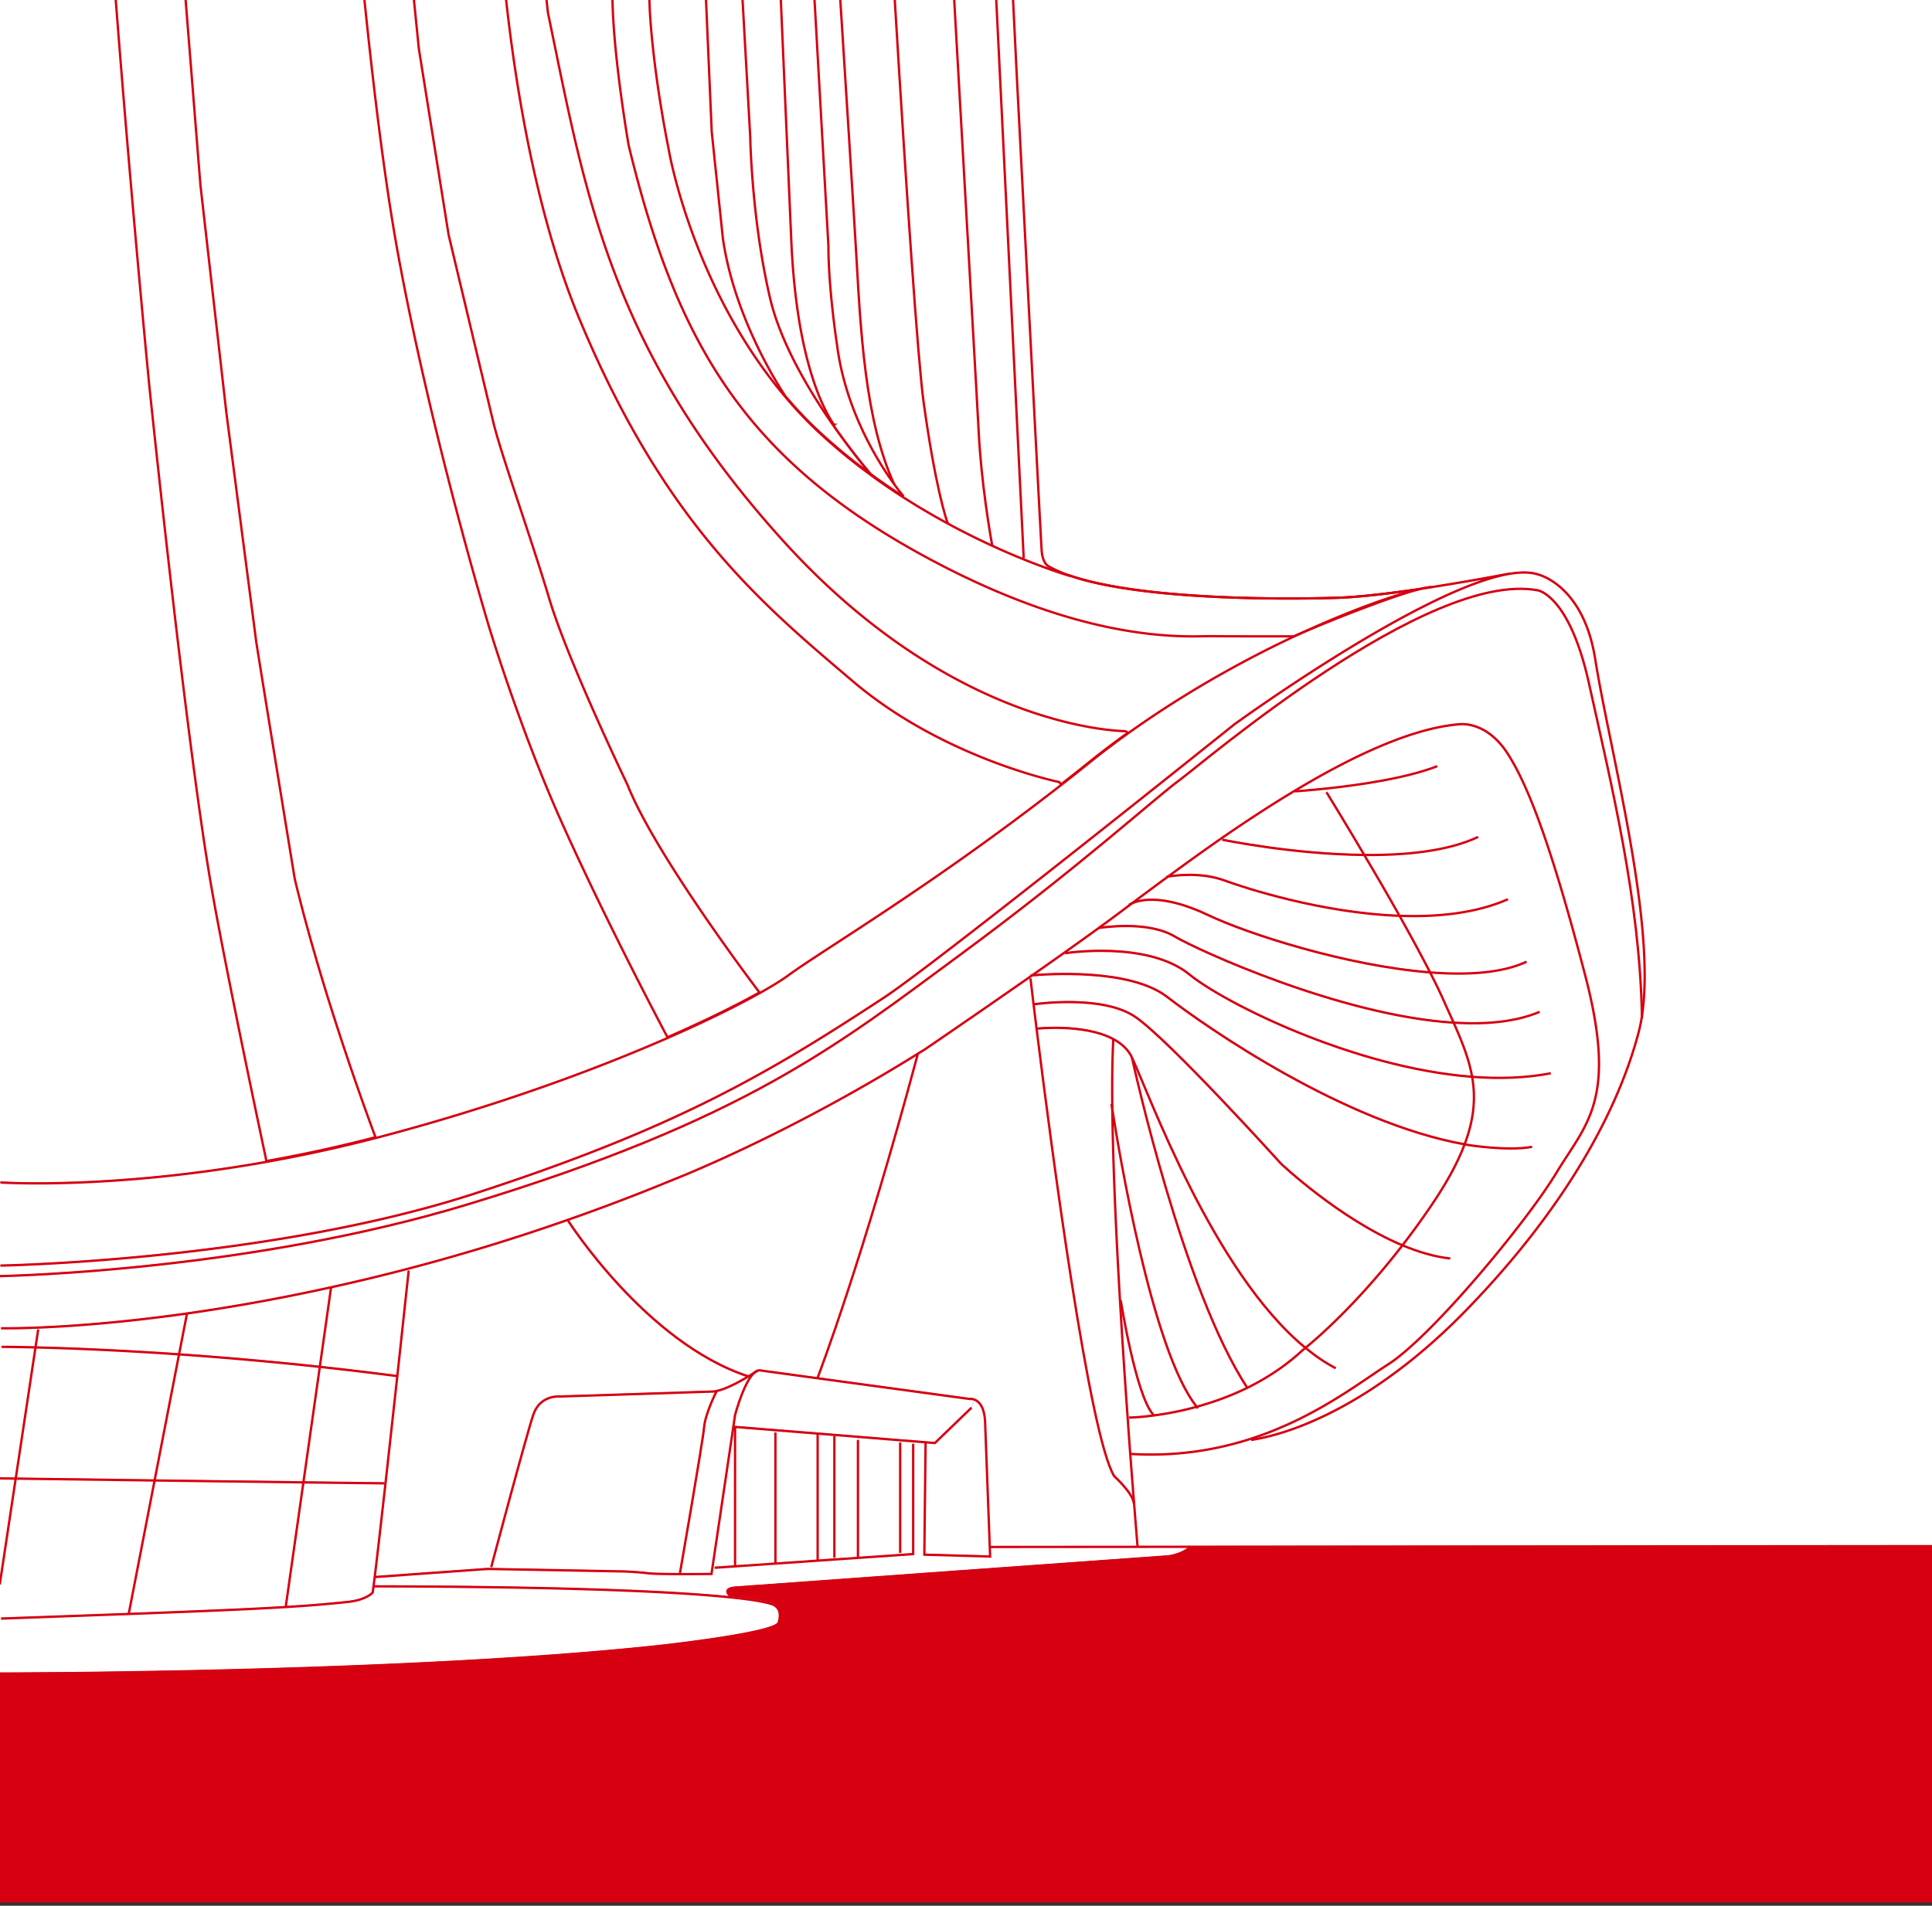
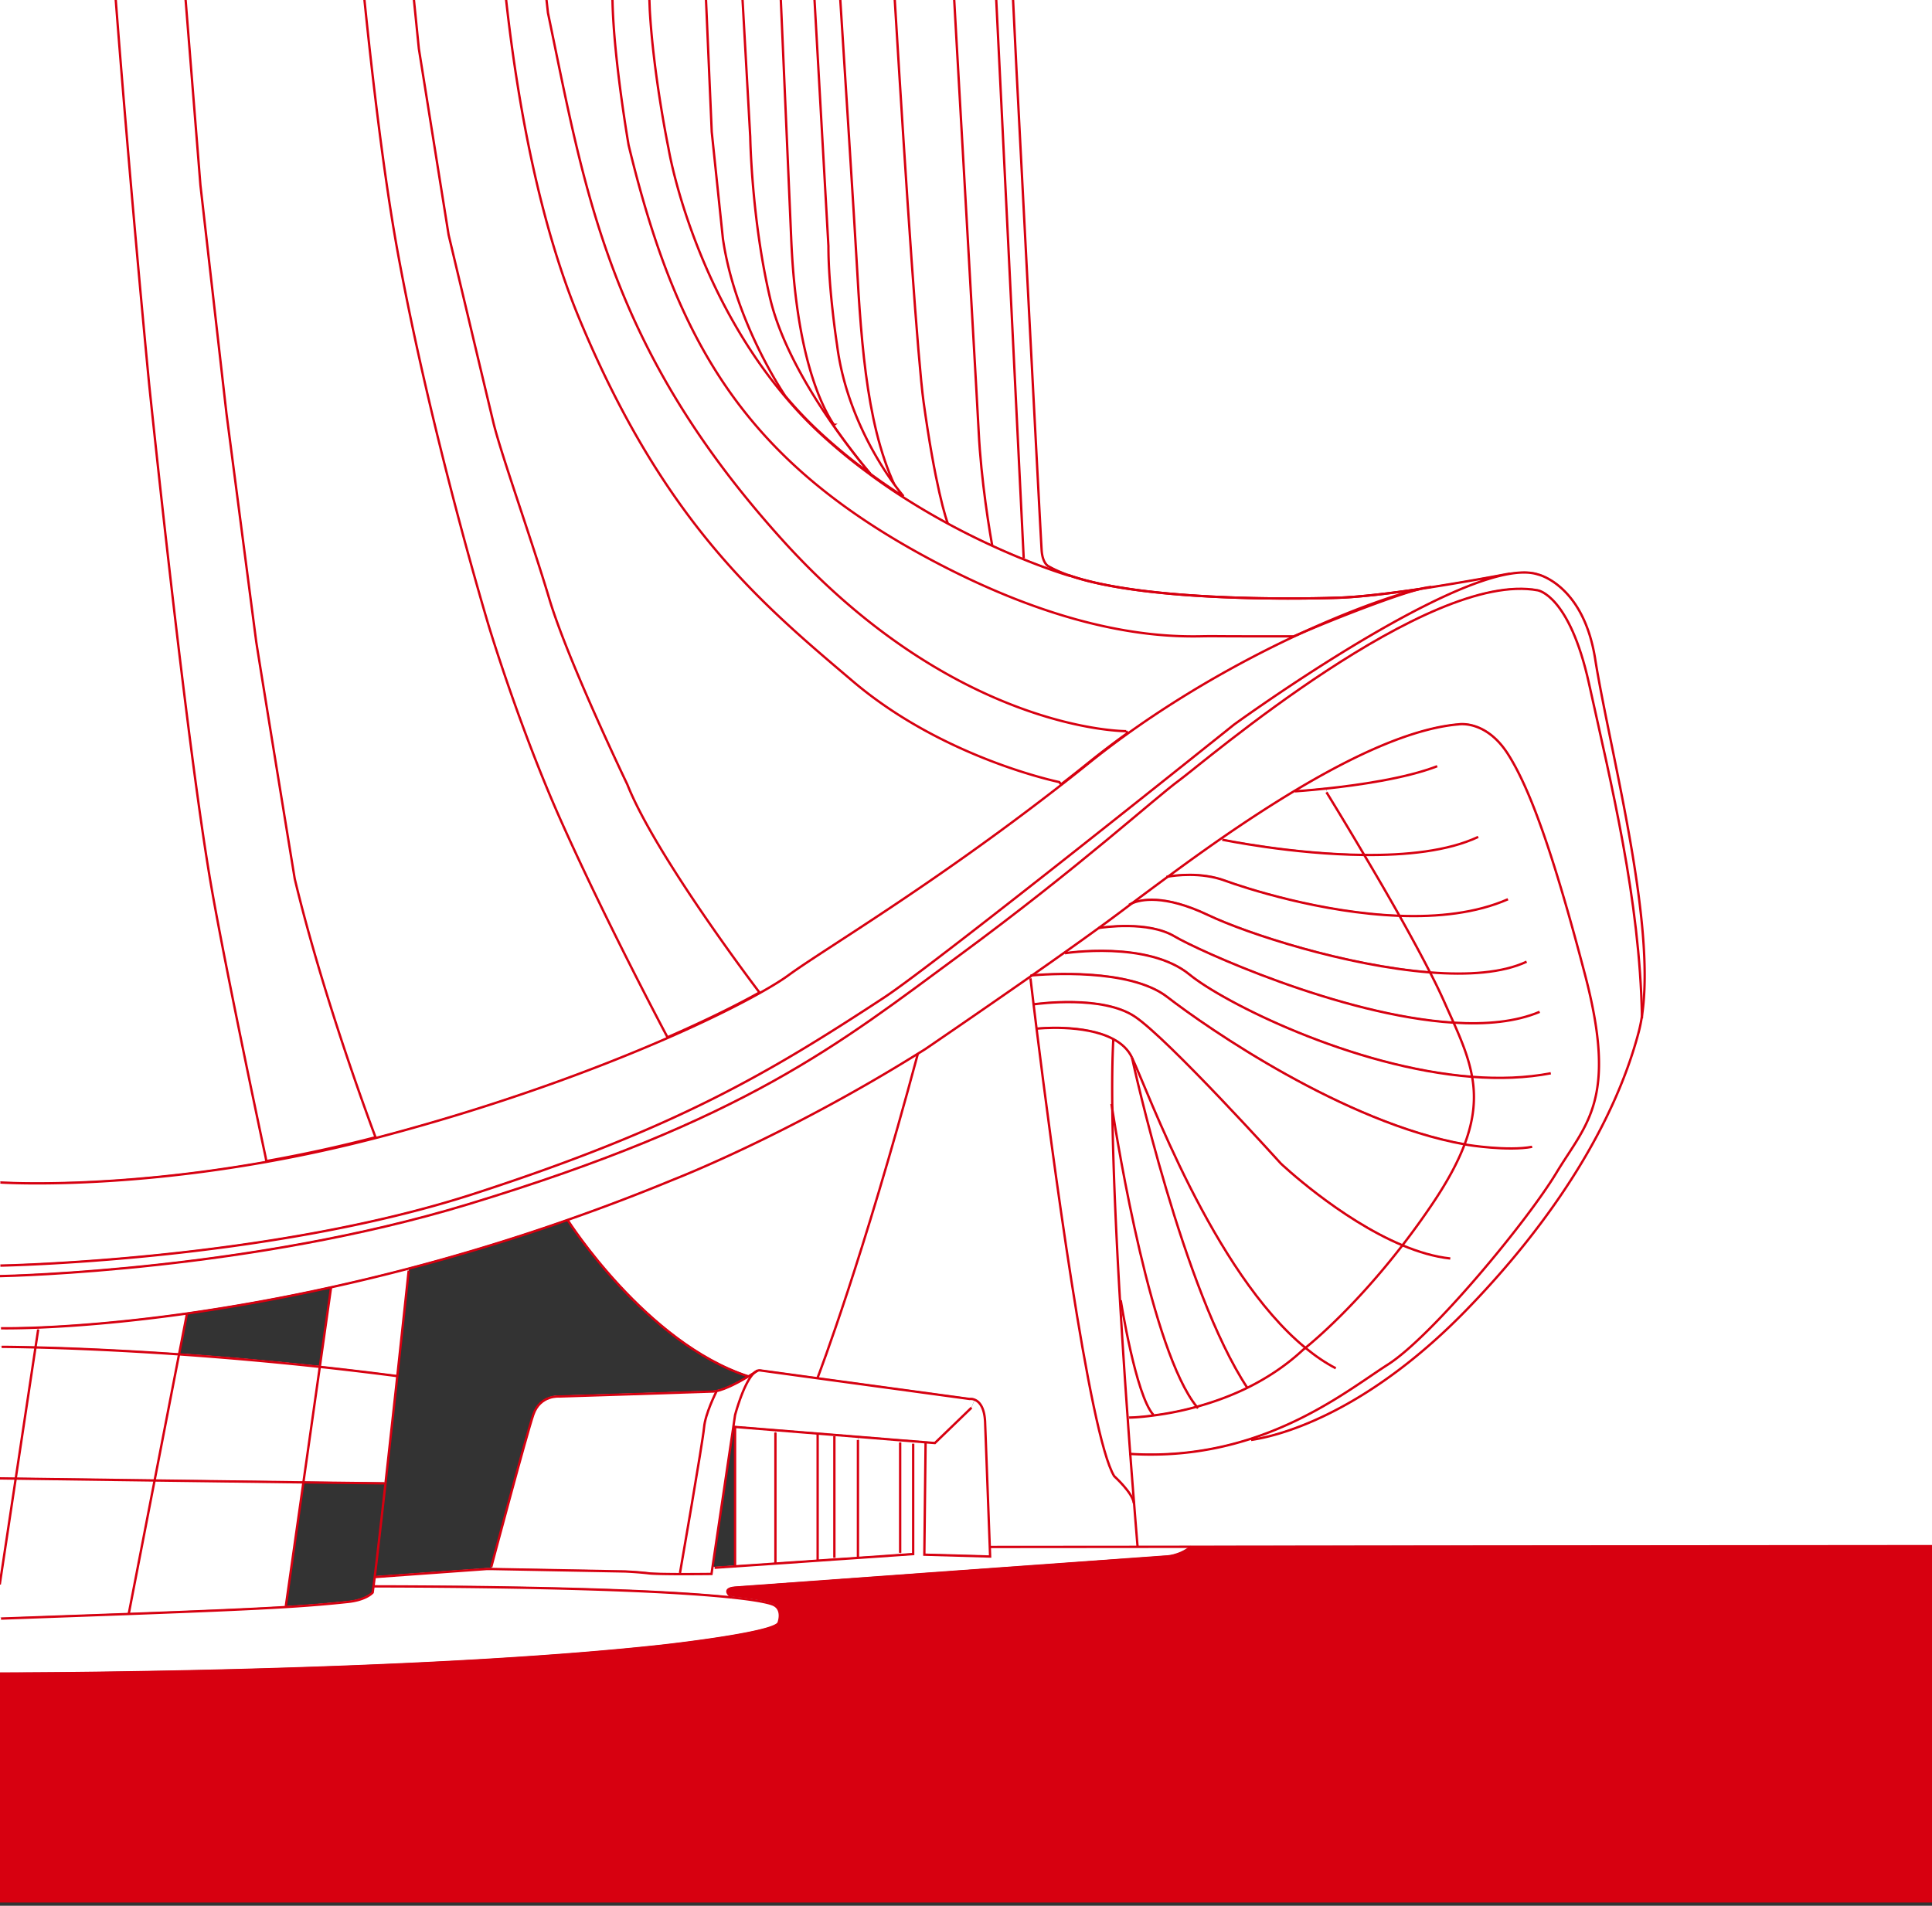
<svg xmlns="http://www.w3.org/2000/svg" fill="none" viewBox="0 0 375 370">
  <rect x="0" y="0" width="375" height="370" fill="#333333" stroke="none" />
  <g clip-path="url(#a)">
    <path fill="#D70010" d="M406.93 299.986v69.386H0v-44.627h.055s78.237.054 128.094-5.361c0 0 22.046-2.407 23.008-4.464 0 0 1.084-2.768-1.203-3.611-.81-.295-2.845-.798-7.845-1.324-.35-.273-2.111-1.706.624-1.925 3.02-.241 83.598-6.028 83.598-6.028s2.495 0 4.891-1.893l175.719-.153h-.011Z" />
    <path fill="#fff" d="M231.211 300.139h-10.372v-.153s-.263-3.118-.668-8.304c-.218-2.692-.47-5.93-.744-9.574 8.906.547 16.674-.765 23.381-2.932l.076.219c8.49-1.269 24.387-7.352 41.728-25.175 17.352-17.833 28.906-36.618 33.49-53.959a29.14 29.14 0 0 0 .646-3.173c2.8-18.304-6.28-51.706-9.081-69.343-2.287-14.387-11.083-16.378-11.083-16.378-1.619-.536-3.742-.492-6.226 0v-.044a472.817 472.817 0 0 1-16.586 2.834c-.022 0-.043 0-.054.011-5.711.842-11.707 1.575-16.04 1.718-10.098.328-38.227.503-52.154-4.355-1.521-.536-2.889-1.138-4.026-1.794 0 0-1.094-.536-1.269-3.063-.186-2.539-4.88-93.227-4.88-93.227l-6.86-140.566-6.685-128.095-8.676-196.397-4.485-93.226H406.93v844.823l-175.719.153Z" />
    <path fill="#fff" d="M309.667 127.745c2.801 17.636 11.882 51.039 9.081 69.342-.427-22.614-5.952-44.988-10.284-64.583-3.797-17.166-9.935-18.063-9.935-18.063-21.323-3.983-64.867 33.424-69.561 36.859-4.694 3.425-19.332 16.794-42.636 33.96-23.315 17.166-41.378 31.98-95.578 48.424C48.74 246.43 2.659 247.535 0 247.59v-2.046h.12s51.805-.897 92.023-13.971c39.266-12.768 57.089-23.37 79.496-38.063 10.109-6.63 67.931-52.997 67.931-52.997s35.284-25.678 52.789-29.146c2.483-.493 4.606-.537 6.225 0 0 0 8.796 1.991 11.083 16.378Z" />
    <path fill="#fff" d="M36.345 254.844c-12.779 1.805-22.713 2.484-28.894 2.735-4.672.186-7.21.132-7.21.132H0V247.59c2.659-.054 48.741-1.159 90.754-13.905 54.2-16.444 72.263-31.258 95.578-48.424 23.304-17.166 37.943-30.536 42.636-33.96 4.694-3.436 48.238-40.842 69.561-36.86 0 0 6.138.898 9.935 18.064 4.332 19.594 9.857 41.968 10.284 64.583a28.905 28.905 0 0 1-.646 3.173c-4.584 17.341-16.137 36.126-33.489 53.959-17.341 17.823-33.238 23.906-41.728 25.175l-.077-.219c12.396-4.004 21.138-10.919 26.63-14.42 8.49-5.415 26.925-27.647 32.702-37.22 5.777-9.573 11.925-14.092 5.602-38.304-6.324-24.211-10.843-36.487-15-42.997-4.278-6.696-9.573-5.776-9.573-5.776-9.169.776-20.667 6.203-31.849 12.921-4.869 2.921-9.682 6.094-14.212 9.223a425.533 425.533 0 0 0-10.339 7.417c0 .011 0 .011-.022 0-2.527 1.86-4.858 3.6-6.936 5.154h-.022a398.158 398.158 0 0 1-5.274 3.938l-1.203.876a657.544 657.544 0 0 1-6.652 4.77 870.286 870.286 0 0 1-6.291 4.431c-.153.12-.317.229-.47.339-10.383 7.254-20.241 13.971-20.241 13.971-.481.307-.963.602-1.444.897-25.744 16.039-47.341 24.398-47.341 24.398a392.425 392.425 0 0 1-20.623 7.867 396.837 396.837 0 0 1-30.951 9.474 385.488 385.488 0 0 1-14.978 3.611 373.777 373.777 0 0 1-27.965 5.087l-.01.011Z" />
    <path fill="#fff" d="M232.337 272.951c3.064-.843 6.433-2.024 9.814-3.676 3.72-1.838 7.462-4.245 10.842-7.407 0 0 .153-.12.438-.35 1.904-1.543 9.803-8.228 18.829-19.912a148.095 148.095 0 0 0 5.853-8.107c2.943-4.366 4.946-8.129 6.215-11.499 1.892-5.022 2.155-9.158 1.455-13.107-.613-3.49-1.959-6.838-3.589-10.514-.612-1.368-1.258-2.779-1.914-4.267a105.62 105.62 0 0 0-2.67-5.503c-1.718-3.381-3.785-7.167-5.919-10.974a548.193 548.193 0 0 0-6.849-11.816c-4.103-6.958-7.33-12.177-7.33-12.177l-.088-.711c-3.588.383-6.05.536-6.05.536l-.055-.088c11.182-6.717 22.681-12.144 31.849-12.921 0 0 5.295-.919 9.573 5.777 4.158 6.51 8.676 18.785 15 42.997s.175 28.731-5.602 38.304-24.212 31.805-32.702 37.22c-5.492 3.501-14.234 10.416-26.63 14.42-6.706 2.166-14.474 3.479-23.38 2.932-.164-2.21-.339-4.562-.503-7.035l.284-.021s1.806-.011 4.716-.405a60.083 60.083 0 0 0 8.413-1.696ZM256.265 121.115c8.49-3.709 15.438-6.039 19.453-6.947 0-.011.033-.011.055-.011a466.918 466.918 0 0 0 16.575-2.834v.044c-17.494 3.468-52.778 29.146-52.778 29.146s-57.822 46.367-67.931 52.997c-22.407 14.694-40.23 25.295-79.496 38.063C51.925 244.647.12 245.544.12 245.544H0v-16.137h.12s21.16 1.433 51.575-3.983a277.706 277.706 0 0 0 21.192-4.628c.394-.098.788-.196 1.182-.306 22.516-5.952 41.564-13.019 55.48-19.102 7.539-3.294 13.578-6.302 17.856-8.698 2.527-1.412 4.442-2.604 5.678-3.512 6.75-4.957 27.571-17.177 52.866-36.893a329.757 329.757 0 0 0 5.437-4.299 170.155 170.155 0 0 1 7.473-5.679c13.008-9.332 26.476-16.411 37.406-21.192Z" />
    <path fill="#fff" d="M285.783 208.893c.7 3.949.437 8.085-1.455 13.107-23.326-4.191-49.836-22.517-57.713-28.611-7.341-5.678-23.807-4.409-26.247-4.19a870.286 870.286 0 0 0 6.291-4.431l.088.131s16.083-2.527 24.212 4.158c6.444 5.295 31.564 18.052 54.824 19.836Z" />
    <path fill="#fff" d="M282.194 198.379c1.63 3.676 2.976 7.024 3.589 10.514-23.26-1.783-48.38-14.54-54.824-19.835-8.129-6.685-24.212-4.158-24.212-4.158l-.088-.131a631.577 631.577 0 0 0 6.652-4.77c.81-.121 9.584-1.445 14.748 1.652 4.223 2.527 32.111 15.361 54.135 16.728Z" />
    <path fill="#fff" d="M280.28 194.112c.656 1.488 1.302 2.9 1.915 4.267-22.024-1.367-49.912-14.201-54.135-16.728-5.164-3.096-13.939-1.773-14.748-1.652.404-.296.809-.591 1.203-.876a390.058 390.058 0 0 0 5.273-3.938h.022c1.532-.668 6.072-1.816 14.759 2.319 7.571 3.611 26.849 9.858 43.041 11.116a104.82 104.82 0 0 1 2.67 5.503v-.011ZM284.328 222c-1.269 3.37-3.271 7.133-6.214 11.498a148.282 148.282 0 0 1-5.853 8.108c-12.287-5.143-23.599-15.875-23.599-15.875s-21.86-24.212-28.37-28.545c-6.236-4.157-18.621-2.505-19.628-2.363-.382-3.195-.601-5.044-.601-5.044l-.175-.24c.153-.11.317-.219.47-.34 2.44-.218 18.906-1.488 26.247 4.191 7.877 6.094 34.387 24.419 57.712 28.61h.011Z" />
    <path fill="#fff" d="M271.692 177.635c2.133 3.808 4.201 7.593 5.919 10.974-16.193-1.258-35.47-7.506-43.041-11.116-8.687-4.136-13.228-2.987-14.759-2.32 2.078-1.553 4.409-3.293 6.936-5.153.011.011.022.011.022 0 1.335-.229 6.389-.93 11.05.788 3.654 1.346 18.665 6.28 33.873 6.827Z" />
    <path fill="#fff" d="M264.842 165.819a546.442 546.442 0 0 1 6.849 11.816c-15.207-.547-30.218-5.481-33.872-6.827-4.661-1.718-9.716-1.017-11.05-.788a421.652 421.652 0 0 1 10.339-7.417l.175.251s13.544 2.834 27.559 2.965ZM216.145 201.573c-5.634-3.03-14.824-2.035-14.824-2.035h-.077c-.219-1.783-.416-3.37-.58-4.715 1.007-.142 13.392-1.795 19.628 2.363 6.51 4.332 28.369 28.544 28.369 28.544s11.313 10.733 23.599 15.875c-9.026 11.685-16.925 18.37-18.829 19.913-17.986-14.759-30.524-49.737-33.664-56.345-.011-.022-.011-.033-.011-.033-.744-1.576-2.035-2.724-3.611-3.567Z" />
    <path fill="#fff" d="M257.513 153.641s3.227 5.219 7.33 12.177c-14.015-.131-27.56-2.965-27.56-2.965l-.175-.251c4.53-3.129 9.344-6.302 14.212-9.223l.055.087s2.462-.153 6.05-.536l.088.711ZM252.819 118.347l3.446 2.768c-10.93 4.781-24.398 11.86-37.406 21.193l-.252-.351s-32.997.241-66.727-37.1c-33.72-37.33-38.304-67.69-45.525-102.372 0 0-3.14-28.195-3.381-32.768-.229-4.42-18.468-482.509-19.682-514.554h12.735L118.882.067c.241 11.323 3.129 27.953 3.129 27.953 9.158 37.812 22.166 60.459 56.848 79.496 34.694 19.026 60.765 14.693 60.765 14.693l13.195-3.862ZM253.432 261.518c-.284.23-.437.35-.437.35-3.381 3.162-7.123 5.569-10.843 7.407-12.439-18.862-22.089-62.734-22.384-64.102 3.14 6.608 15.678 41.586 33.664 56.345Z" />
    <path fill="#fff" d="M242.151 269.275c-3.38 1.652-6.75 2.834-9.814 3.676-8.763-10.82-15.295-50.699-16.389-57.723-.066-5.23-.011-9.891.197-13.654 1.575.842 2.867 1.991 3.61 3.566 0 0 0 .011.011.033.296 1.368 9.946 45.24 22.385 64.102Z" />
    <path fill="#fff" d="M232.337 272.951a59.794 59.794 0 0 1-8.413 1.696v-.131c-3.446-3.797-6.335-22.221-6.335-22.221h-.153c-.755-12.844-1.356-26.192-1.488-37.067 1.094 7.024 7.626 46.903 16.389 57.723ZM142.722 303.935l7.844-.536 8.184-.569 3.271-.23 4.552-.306 8.227-.569 2.495-.175v-21.433l.032-.46 2.386.197v.142l-.252 21.674 12.768.361-.066-1.86h.131l28.545-.022h10.372c-2.396 1.882-4.891 1.882-4.891 1.882s-80.579 5.788-83.598 6.028c-2.735.219-.974 1.653-.624 1.926-9.288-.996-28.774-2.09-69.474-2.166h-.076l.23-1.805 21.772-1.565h.831l26.028.481s2.648.121 4.573.361c.876.11 3.48.143 6.051.154 3.074 0 6.116-.033 6.116-.033l.186-1.269.415.065 3.972-.273Z" />
    <path fill="#fff" d="M223.913 274.515v.132c-2.899.394-4.704.405-4.704.405l-.285.021a1651.204 1651.204 0 0 1-1.487-22.767h.153s2.888 18.413 6.323 22.209ZM200.664 194.823c.164 1.346.361 2.932.58 4.726 2.855 22.954 10.218 79.025 15.076 86.892 0 0 3.611 3.249 3.797 5.24h.054c.405 5.186.668 8.304.668 8.304v.165l-28.545.021h-.131l-.897-23.916c-.066-3.228-1.171-4.311-2.024-4.661-.536-.23-.985-.153-.985-.153l-29.551-4.026c.46-1.193 8.775-22.965 19.496-62.997.482-.306.963-.602 1.445-.908 0 0 9.857-6.718 20.24-13.971l.175.24s.219 1.849.602 5.044Z" />
    <path fill="#fff" d="M219.428 282.108c.273 3.643.525 6.882.744 9.573h-.055c-.186-1.991-3.797-5.241-3.797-5.241-4.857-7.866-12.22-63.937-15.076-86.891h.077s9.19-1.007 14.824 2.024c-.207 3.764-.262 8.424-.196 13.654.131 10.875.733 24.223 1.487 37.078.471 8.02.985 15.853 1.488 22.768.165 2.473.34 4.825.504 7.035ZM207.524 111.531l-.021.066c-.613-.175-15.81-4.683-32.319-15.306l.065-.099s-10.601-12.286-12.768-29.146c0 0-1.685-10.842-1.685-19.278l-6.63-117.438-18.905-475.167h35.382l4.486 93.226 8.676 196.397 6.685 128.095 6.86 140.566s4.693 90.688 4.879 93.227c.175 2.527 1.269 3.063 1.269 3.063 1.138.656 2.506 1.258 4.026 1.794Z" />
    <path fill="#fff" d="m205.599 151.837.35.449c-25.295 19.715-46.115 31.936-52.865 36.892-1.237.908-3.151 2.1-5.679 3.512l-.098-.143s-20-26.257-25.536-40.229c0 0-11.608-24.146-15.175-36.137-3.38-11.324-9.398-28.183-10.842-34.2-1.444-6.03-8.676-36.379-8.676-36.379L81.301 9.465 77.44-28.84l-2.407-40.229-3.85-120.928-13.206-354.841h17.319L96.17-29.736s.722 54.2 16.269 91.596c16.597 39.956 35.59 55.525 53.172 70.47 17.592 14.934 39.988 19.507 39.988 19.507ZM192.163 300.172l.066 1.86-12.768-.361.241-21.674v-.142l1.805.142 7.111-6.871.624-1.532c.853.351 1.958 1.434 2.024 4.661l.897 23.917Z" />
    <path fill="#fff" d="m158.706 267.415 29.551 4.027s.449-.077.985.153l-.624 1.531-7.111 6.871-1.795-.142-2.385-.197-2.527-.197-8.184-.667-4.595-.372-3.271-.263-8.162-.656-7.866-.635-.328-.055.328-2.242s1.707-6.466 3.752-8.239c.219-.142.383-.251.504-.328 0-.011.022-.022.033-.022a1.14 1.14 0 0 1 .656-.076l11.039 1.509Z" />
    <path fill="#fff" d="M147.011 265.982s-.022 0-.033.021a1.876 1.876 0 0 0-.503.329c-.306.197-.722.448-1.193.744l-.021-.033c-19.88-6.499-35-30.295-35-30.295l-.022-.077a391.533 391.533 0 0 0 20.624-7.866s21.597-8.359 47.34-24.398c-10.722 40.043-19.037 61.815-19.496 63.008l-11.039-1.51c-.219-.044-.438 0-.657.077ZM177.328 279.658l-.033.459v21.433l-2.495.175-.032-.415v-21.433l.032-.416 2.528.197Z" />
    <path fill="#fff" d="m174.801 279.46-.033.416v21.433l.033.416-8.228.569v-22.899l.044-.602 8.184.667Z" />
    <path fill="#fff" d="m166.617 278.793-.044.602v22.899l-4.551.306-.022-.328v-23.599l.022-.252 4.595.372Z" />
    <path fill="#fff" d="m162 302.272.022.328-3.271.23V278.159l3.271.262-.022.252v23.599ZM161.869 82.473l-.142.098c-4.694-6.728-10.219-15.995-12.254-24.682-3.61-15.416-3.851-31.324-3.851-31.324l-8.074-143.936-17.21-427.466h7.505l25.722 590.92c.908 22.768 5.875 32.79 8.304 36.39Z" />
    <path fill="#fff" d="M158.751 278.192v24.638l-8.183.569-.011-.153v-25.295l.032-.448 8.162.656v.033ZM142.109 309.986c5 .525 7.035 1.028 7.845 1.324 2.287.842 1.203 3.61 1.203 3.61-.962 2.057-23.008 4.464-23.008 4.464C78.292 324.8.055 324.745.055 324.745H0v-10.667h.24c9.727-.35 17.878-.646 24.803-.898 14.595-.547 23.709-.929 30.492-1.345 4.869-.296 8.534-.613 12.155-1.007 3.49-.383 4.694-1.805 4.694-1.805.044-.317.099-.722.164-1.214h.077c40.699.087 60.185 1.181 69.474 2.177h.01Z" />
    <path fill="#fff" d="m150.589 277.502-.033.448v25.295l.011.154-7.844.536v-27.068l7.866.635ZM140.315 46.324c2.221 15.295 10.766 28.556 12.111 30.569-16.072-18.96-21.641-42.232-22.713-48.391 0 0-2.888-13.972-3.61-26.74l-20.624-546.599h7.922l24.748 570.44 2.166 20.721Z" />
    <path fill="#fff" d="m139.101 270.008-.022-.098c1.86-.372 4.475-1.795 6.203-2.834.471-.295.887-.547 1.193-.744-2.046 1.772-3.753 8.238-3.753 8.238l-.328 2.243-4.059 27.33-.186 1.269s-3.041.033-6.116.033v-.219s4.431-25.47 4.672-28.238c.23-2.691 2.276-6.728 2.396-6.98Z" />
-     <path fill="#fff" d="m145.26 267.043.022.033c-1.729 1.04-4.344 2.462-6.204 2.834-.24.055-.47.076-.689.087-2.888.121-29.748.963-29.748.963s-3.731-.361-5.065 3.49c-1.324 3.862-8.184 29.639-8.184 29.639v.372l-.843-.011-21.772 1.564c.493-3.971 1.248-10.678 2.09-18.172.755-6.762 1.565-14.179 2.298-20.842 1.225-11.346 2.21-20.492 2.21-20.492l-.088-.361a397.22 397.22 0 0 0 30.951-9.475l.022.076s15.12 23.797 35 30.295ZM142.722 276.868v27.068l-3.971.273-.416-.066 4.059-27.33.328.055Z" />
    <path fill="#fff" d="m139.078 269.909.022.099c-.12.251-2.166 4.288-2.396 6.98-.241 2.768-4.672 28.238-4.672 28.238v.219c-2.571-.011-5.175-.044-6.05-.153-1.925-.241-4.573-.361-4.573-.361l-26.028-.471v-.372s6.871-25.776 8.194-29.638c1.335-3.852 5.066-3.491 5.066-3.491s26.86-.842 29.748-.962c.219-.011.449-.033.689-.088ZM129.473 201.223l.077.165c-13.917 6.083-32.965 13.15-55.48 19.102-.395.11-.789.208-1.182.307l-.022-.066s-9.88-26.017-15.657-50.109c0 0-6.028-36.848-7.472-46.006l-5.777-44.32-5.054-44.333L35.284-9.32l-2.888-44.092-2.166-46.968-1.685-49.146-2.167-52.516-1.455-44.802-1.925-55.656-2.167-48.653-5.995-193.684h34.726l5.481 156.343 3.851 98.281 3.13 99.014 3.62 79.976 2.528 83.106s3.698 47.866 9.026 77.089c6.51 35.656 17.713 72.69 17.713 72.69s6.018 19.934 14.092 37.943c9.07 20.229 20.47 41.618 20.47 41.618ZM79.287 246.146l.088.361s-.985 9.147-2.21 20.492h-.088a670.268 670.268 0 0 0-14.956-1.794l2.188-15.448a385.488 385.488 0 0 0 14.978-3.611Z" />
    <path fill="#fff" d="M77.077 266.989h.088c-.733 6.674-1.543 14.091-2.298 20.853l-.197-.022-15.733-.186 3.184-22.429c4.814.525 9.814 1.116 14.956 1.784Z" />
-     <path fill="#fff" d="M72.778 306.014c-.088.689-.164 1.291-.23 1.794-.066.492-.12.897-.164 1.214 0 0-1.204 1.423-4.694 1.806-3.621.394-7.286.711-12.155 1.006v-.164l3.403-24.037 15.733.186.197.022c-.843 7.495-1.598 14.201-2.09 18.173ZM64.31 249.756l-2.188 15.449c-10-1.083-19.223-1.86-27.32-2.429l1.543-7.932a373.821 373.821 0 0 0 27.965-5.088Z" />
    <path fill="#fff" d="m62.121 265.205-3.184 22.429c-8.293-.11-18.829-.241-28.883-.372l4.748-24.486c8.096.569 17.32 1.346 27.32 2.429Z" />
    <path fill="#fff" d="m58.937 287.634-3.413 24.037v.164c-6.772.416-15.886.799-30.481 1.346v-.066l5.01-25.853c10.055.131 20.591.263 28.884.372ZM51.553 224.648l.142.776C21.28 230.84.12 229.407.12 229.407H0v-774.244h2.462l2.111 66.848 4.88 145.26 3.971 122.679s3.61 104.429 5.427 151.945C20.656-10.59 28.96 74.694 28.96 74.694s7.231 69.911 12.11 97.744c3.01 17.199 10.482 52.21 10.482 52.21ZM36.345 254.844l-1.542 7.932c-12.254-.842-21.937-1.203-27.866-1.345l.525-3.48v-.372c6.17-.251 16.105-.93 28.883-2.735Z" />
    <path fill="#fff" d="m34.802 262.776-4.748 24.486c-10.525-.132-20.547-.263-26.958-.361l3.84-25.47c5.93.142 15.612.503 27.866 1.345Z" />
    <path fill="#fff" d="m30.054 287.261-5.01 25.853v.066c-6.926.251-15.077.547-24.803.897H0v-6.619L3.096 286.9c6.412.099 16.433.23 26.958.361ZM7.45 257.579v.372l-.514 3.479c-4.245-.109-6.575-.109-6.575-.109H0v-3.611h.24s2.539.055 7.21-.131Z" />
    <path fill="#fff" d="m6.936 261.43-3.84 25.47c-1.16-.011-2.199-.033-3.096-.043v-25.536h.361s2.33 0 6.575.109Z" />
    <path fill="#fff" d="M3.096 286.9 0 307.458v-20.601c.897.011 1.937.032 3.096.043Z" />
    <path stroke="#D70010" stroke-width=".453" d="m188.405-100.998 10.296 209.395M179.8-101.223c2.461 52.4 9.69 175.46 10.156 184.942.466 9.483 2.137 19.756 2.915 23.707M168.251-101.223c2.073 48.643 8.841 163.575 11.017 179.276 2.177 15.7 4.275 22.864 5.052 24.483M156.702-101.45c2.397 39.381 8.77 137.725 9.547 151.716.972 17.488 2.138 34.393 8.55 46.246" />
    <path fill="#fff" stroke="#D70010" stroke-width=".45" d="m72.865 220.731.022.065a277.708 277.708 0 0 1-21.193 4.628l-.142-.776s-7.472-35.011-10.481-52.21c-4.88-27.833-12.112-97.744-12.112-97.744S20.655-10.59 18.85-58.106c-1.816-47.515-5.426-151.944-5.426-151.944L9.452-332.729l-4.88-145.26-2.111-66.848h12.374l5.995 193.684 2.167 48.653 1.925 55.656 1.455 44.802 2.167 52.516 1.685 49.146 2.166 46.968L35.283-9.32l3.622 45.283 5.054 44.332 5.777 44.321c1.444 9.158 7.473 46.006 7.473 46.006 5.776 24.092 15.656 50.109 15.656 50.109ZM218.606 141.957l.252.351a170.127 170.127 0 0 0-7.473 5.678 331.024 331.024 0 0 1-5.438 4.3l-.35-.449s-22.395-4.573-39.988-19.507c-17.582-14.946-36.575-30.514-53.172-70.47-15.547-37.395-16.27-91.596-16.27-91.596L75.294-544.837h7.998c1.214 32.045 19.452 510.134 19.682 514.554.241 4.573 3.381 32.768 3.381 32.768 7.221 34.682 11.805 65.043 45.524 102.372 33.731 37.341 66.728 37.1 66.728 37.1Z" />
    <path fill="#fff" stroke="#D70010" stroke-width=".45" d="M161.869 82.473c-2.429-3.6-7.396-13.622-8.305-36.39l-25.721-590.92h7.418L154.166-69.67l6.63 117.439c0 8.435 1.685 19.277 1.685 19.277 2.166 16.86 12.768 29.146 12.768 29.146l-.066.099a120.126 120.126 0 0 1-6.225-4.278v-.011c-.897-1.05-3.84-4.573-7.221-9.43l.142-.1h-.01Z" />
    <path fill="#fff" stroke="#D70010" stroke-width=".45" d="M161.725 82.571c3.38 4.858 6.323 8.38 7.221 9.43a108.425 108.425 0 0 1-9.595-7.855 78.314 78.314 0 0 1-6.926-7.253c-1.346-2.013-9.89-15.274-12.111-30.569l-2.167-20.721-24.748-570.44h6.937l17.21 427.466 8.074 143.936s.241 15.908 3.851 31.324c2.035 8.687 7.56 17.953 12.254 24.682ZM147.305 192.547l.099.143c-4.278 2.396-10.317 5.404-17.856 8.698l-.076-.165s-11.4-21.389-20.47-41.618c-8.075-18.009-14.092-37.943-14.092-37.943s-11.203-37.034-17.713-72.69c-5.328-29.223-9.026-77.089-9.026-77.089l-2.528-83.106-3.62-79.976-3.13-99.014-3.851-98.281-5.482-156.343h8.414L71.18-189.996l3.85 120.928 2.408 40.23L81.3 9.464l5.776 36.137s7.232 30.35 8.676 36.378c1.445 6.018 7.462 22.877 10.843 34.201 3.566 11.991 15.175 36.137 15.175 36.137 5.536 13.972 25.535 40.229 25.535 40.229Z" />
    <path fill="#fff" stroke="#D70010" stroke-width=".45" d="M152.444 77.064a78.313 78.313 0 0 0 6.925 7.253 108.572 108.572 0 0 0 9.595 7.856v.01a119.701 119.701 0 0 0 6.225 4.279c16.51 10.623 31.707 15.131 32.319 15.306l.022-.066c13.928 4.858 42.056 4.683 52.155 4.354 4.332-.142 10.328-.875 16.039-1.717-4.015.908-16.103 5.494-24.594 9.203h-8.715c-7.233 0-6.301-.058-9.514 0-9.882.178-27.855-1.497-54.036-15.855-34.682-19.037-47.69-41.684-56.848-79.496 0 0-2.888-16.63-3.129-27.953L96.044-544.667h9.453l20.623 546.6c.722 12.768 3.611 26.74 3.611 26.74 1.072 6.16 6.641 29.43 22.713 48.39Z" />
    <path stroke="#D70010" stroke-miterlimit="10" stroke-width=".453" d="M142.051 310.157c-9.289-.996-28.774-2.09-69.474-2.167M.007 324.916s78.237.054 128.094-5.361c0 0 22.046-2.407 23.009-4.464 0 0 1.083-2.768-1.204-3.61-.81-.296-2.845-.799-7.844-1.324M79.328 246.679s-.985 9.146-2.21 20.492c-.733 6.663-1.543 14.081-2.298 20.842-.842 7.494-1.597 14.201-2.09 18.172a268.914 268.914 0 0 1-.394 3.009s-1.203 1.422-4.693 1.805c-3.621.394-7.286.712-12.155 1.007-6.783.416-15.897.799-30.492 1.346-6.925.251-15.076.547-24.803.897" />
    <path stroke="#D70010" stroke-miterlimit="10" stroke-width=".453" d="m64.262 249.928-2.188 15.448-3.184 22.429-3.413 24.036M24.995 313.286l5.011-25.853 4.748-24.486 1.543-7.932.022-.142" />
    <path stroke="#D70010" stroke-miterlimit="10" stroke-width=".453" d="m74.623 287.991-15.733-.186c-8.293-.11-18.829-.241-28.883-.372-10.525-.131-20.547-.263-26.958-.361-1.16-.011-2.2-.033-3.097-.044h-.12" />
    <path stroke="#D70010" stroke-miterlimit="10" stroke-width=".453" d="m7.414 258.122-.525 3.479-3.84 25.471-3.097 20.557" />
    <path stroke="#D70010" stroke-miterlimit="10" stroke-width=".453" d="M.313 261.492s2.33 0 6.576.11c5.93.142 15.612.503 27.866 1.346a725.96 725.96 0 0 1 27.319 2.428c4.814.526 9.814 1.116 14.956 1.784M226.721 170.191a425.533 425.533 0 0 1 10.339-7.417c4.53-3.129 9.344-6.302 14.212-9.223 11.182-6.718 22.68-12.145 31.849-12.921 0 0 5.295-.92 9.573 5.776 4.157 6.51 8.676 18.786 15 42.997 6.323 24.212.175 28.731-5.602 38.304s-24.212 31.805-32.702 37.22c-5.492 3.501-14.234 10.416-26.63 14.42-6.706 2.167-14.474 3.479-23.38 2.932-.077 0-.142-.01-.219-.01M219.763 175.345a1121.73 1121.73 0 0 1 6.936-5.153M200.321 189.371a870.286 870.286 0 0 0 6.291-4.431 631.577 631.577 0 0 0 6.652-4.77c.405-.295.81-.591 1.204-.875a391.013 391.013 0 0 0 5.273-3.939M.193 257.882s2.539.055 7.21-.131c6.182-.252 16.116-.93 28.895-2.735a373.814 373.814 0 0 0 27.964-5.088 385.423 385.423 0 0 0 14.978-3.61 396.907 396.907 0 0 0 30.952-9.475 391.844 391.844 0 0 0 20.623-7.866s21.597-8.359 47.341-24.398c.481-.296.962-.591 1.444-.897 0 0 9.857-6.718 20.24-13.972.153-.109.318-.219.471-.339" />
    <path stroke="#D70010" stroke-miterlimit="10" stroke-width=".453" d="M216.097 201.69v.055c-.208 3.764-.262 8.425-.197 13.654.132 10.875.733 24.223 1.488 37.078.471 8.02.985 15.854 1.488 22.768.164 2.473.339 4.825.503 7.035.274 3.643.526 6.882.744 9.573.405 5.186.668 8.304.668 8.304M192.247 300.343l28.544-.022 10.372-.011 175.72-.153M146.963 266.153c.219-.088.438-.121.656-.077l11.04 1.51 29.551 4.026s.448-.077.984.153c.854.35 1.959 1.433 2.024 4.661l.897 23.916.066 1.86-12.768-.361.241-21.673M72.697 306.185h.033l21.772-1.565h.832l26.028.482s2.647.12 4.573.361c.875.109 3.479.142 6.05.153 3.075 0 6.116-.033 6.116-.033l.186-1.269 4.059-27.33.328-2.243s1.707-6.466 3.753-8.238a1.87 1.87 0 0 1 .503-.328" />
    <path stroke="#D70010" stroke-miterlimit="10" stroke-width=".453" d="m188.571 273.297-7.111 6.87-1.795-.142-2.385-.197-2.527-.197-8.184-.667-4.595-.372-3.271-.263-8.162-.656-7.866-.635v27.221M142.105 310.189s0-.01-.044-.032c-.35-.274-2.111-1.707.624-1.926 3.02-.241 83.598-6.028 83.598-6.028s2.495 0 4.891-1.893c.011-.011.033-.022.044-.033" />
    <path stroke="#D70010" stroke-miterlimit="10" stroke-width=".453" d="m138.703 304.38 3.972-.273 7.844-.537 8.184-.568 3.271-.23 4.551-.307 8.228-.568 2.494-.176v-21.432M161.952 278.844v23.599M150.509 278.122v25.295M174.72 280.048v21.433M166.525 279.566V302.574M158.703 278.363V303.176M147.073 266.076l-.11.077c-.011 0-.022 0-.033.022-.12.076-.284.186-.503.328-.306.197-.722.448-1.192.744-1.729 1.039-4.344 2.462-6.204 2.834-.241.054-.47.076-.689.087-2.888.12-29.748.963-29.748.963s-3.731-.361-5.066 3.49c-1.323 3.862-8.183 29.638-8.183 29.638" />
    <path stroke="#D70010" stroke-miterlimit="10" stroke-width=".453" d="M139.064 270.168h-.011c-.12.263-2.166 4.3-2.396 6.991-.241 2.768-4.672 28.238-4.672 28.238M110.214 236.919s15.12 23.796 34.999 30.295M158.637 267.64s.011-.022.022-.054c.459-1.193 8.774-22.965 19.496-62.997M200.015 189.403l.295-.032c2.44-.219 18.906-1.488 26.247 4.19 7.877 6.094 34.387 24.42 57.712 28.61.219.044.427.087.646.12 0 0 7.768 1.258 12.472.361" />
    <path stroke="#D70010" stroke-miterlimit="10" stroke-width=".453" d="M200.551 195.005s.022 0 .065-.011c1.007-.142 13.392-1.794 19.628 2.363 6.51 4.333 28.37 28.545 28.37 28.545s11.312 10.733 23.599 15.875c3.096 1.291 6.236 2.232 9.288 2.56" />
    <path stroke="#D70010" stroke-miterlimit="10" stroke-width=".453" d="M219.72 205.345c3.14 6.608 15.678 41.586 33.664 56.345 1.904 1.564 3.863 2.91 5.887 3.96M201.273 199.71s9.191-.996 14.825 2.035c1.576.842 2.867 1.991 3.611 3.567" />
    <path stroke="#D70010" stroke-miterlimit="10" stroke-width=".453" d="M200.015 189.95s.218 1.849.601 5.044c.165 1.346.361 2.932.58 4.727 2.856 22.953 10.219 79.025 15.077 86.891 0 0 3.61 3.249 3.796 5.241M219.708 205.312s0 .01.011.032c.295 1.368 9.945 45.24 22.385 64.102M215.737 214.338s.055.372.164 1.061c1.094 7.024 7.626 46.903 16.39 57.724.076.098.153.196.24.295M217.542 252.466s2.888 18.425 6.324 22.221M206.7 185.071s16.083-2.527 24.212 4.157c6.444 5.296 31.564 18.053 54.824 19.836 5.263.405 10.438.241 15.274-.689M213.199 180.191s.022 0 .066-.022c.809-.12 9.584-1.444 14.748 1.652 4.223 2.527 32.111 15.361 54.135 16.729 6.269.393 12.057-.143 16.695-2.101M219.161 175.673s.186-.142.58-.317h.022c1.532-.667 6.072-1.816 14.759 2.319 7.571 3.611 26.849 9.858 43.041 11.116 7.352.58 14.07.121 18.752-2.079M226.393 170.257s.109-.022.306-.066c.011.011.022.011.022 0 1.335-.229 6.389-.93 11.05.788 3.654 1.346 18.665 6.28 33.873 6.827 7.395.274 14.846-.492 21.05-3.217M237.235 163.025s13.545 2.834 27.56 2.965c8.053.087 16.247-.733 22.122-3.501M251.327 153.638s2.462-.153 6.05-.536c6.094-.645 15.449-1.958 21.586-4.343" />
    <path stroke="#D70010" stroke-miterlimit="10" stroke-width=".453" d="M257.465 153.813s3.227 5.219 7.33 12.177a552.409 552.409 0 0 1 6.849 11.816c2.133 3.807 4.201 7.593 5.919 10.974a105.545 105.545 0 0 1 2.669 5.503c.657 1.488 1.302 2.899 1.915 4.267 1.63 3.676 2.976 7.024 3.589 10.514.7 3.949.437 8.085-1.456 13.107-1.269 3.37-3.271 7.133-6.214 11.499a148.63 148.63 0 0 1-5.853 8.107c-9.026 11.684-16.926 18.369-18.829 19.912a45.1 45.1 0 0 1-.438.35c-3.381 3.162-7.122 5.569-10.842 7.407-3.381 1.652-6.751 2.833-9.814 3.676a60.111 60.111 0 0 1-8.413 1.696c-2.911.394-4.716.405-4.716.405" />
    <path stroke="#D70010" stroke-miterlimit="10" stroke-width=".453" d="M.072 245.716s51.805-.898 92.023-13.972c39.266-12.768 57.089-23.369 79.495-38.063 10.11-6.63 67.932-52.997 67.932-52.997s35.284-25.678 52.789-29.146c2.483-.492 4.606-.536 6.225 0 0 0 8.796 1.991 11.083 16.379 2.801 17.636 11.882 51.038 9.081 69.342a28.905 28.905 0 0 1-.646 3.173c-4.584 17.341-16.137 36.126-33.489 53.96-17.341 17.822-33.238 23.905-41.728 25.174M275.671 114.339c-5.711.843-11.707 1.576-16.039 1.718-10.099.328-38.227.503-52.155-4.354-1.521-.537-2.888-1.138-4.026-1.795 0 0-1.094-.536-1.269-3.063-.186-2.538-4.88-93.226-4.88-93.226l-6.86-140.567-6.685-128.094-8.676-196.398-4.485-93.226M293.056 111.352s-.263.055-.755.142a466.918 466.918 0 0 1-16.575 2.834" />
    <path stroke="#D70010" stroke-miterlimit="10" stroke-width=".453" d="M.072 229.577s21.16 1.434 51.575-3.982a278.188 278.188 0 0 0 21.192-4.628c.394-.098.788-.197 1.182-.306 22.516-5.952 41.564-13.02 55.48-19.103 7.539-3.293 13.578-6.302 17.856-8.698 2.527-1.411 4.442-2.604 5.678-3.512 6.75-4.956 27.571-17.177 52.866-36.892a329.878 329.878 0 0 0 5.437-4.3 170.127 170.127 0 0 1 7.473-5.678c13.008-9.332 26.476-16.411 37.406-21.192 8.49-3.709 15.438-6.039 19.453-6.948 0-.011.033-.01.055-.01a18.598 18.598 0 0 1 2.1-.383" />
    <path stroke="#D70010" stroke-miterlimit="10" stroke-width=".453" d="M-.168 247.762h.12c2.659-.055 48.741-1.16 90.754-13.906 54.2-16.444 72.264-31.258 95.578-48.424 23.304-17.166 37.943-30.535 42.636-33.96 4.694-3.435 48.238-40.842 69.562-36.859 0 0 6.138.897 9.934 18.063 4.333 19.595 9.858 41.969 10.284 64.583v.46" />
  </g>
  <defs>
    <clipPath id="a">
      <path fill="#fff" d="M-.453-545.29h407.609v915.096H-.454z" />
    </clipPath>
  </defs>
</svg>